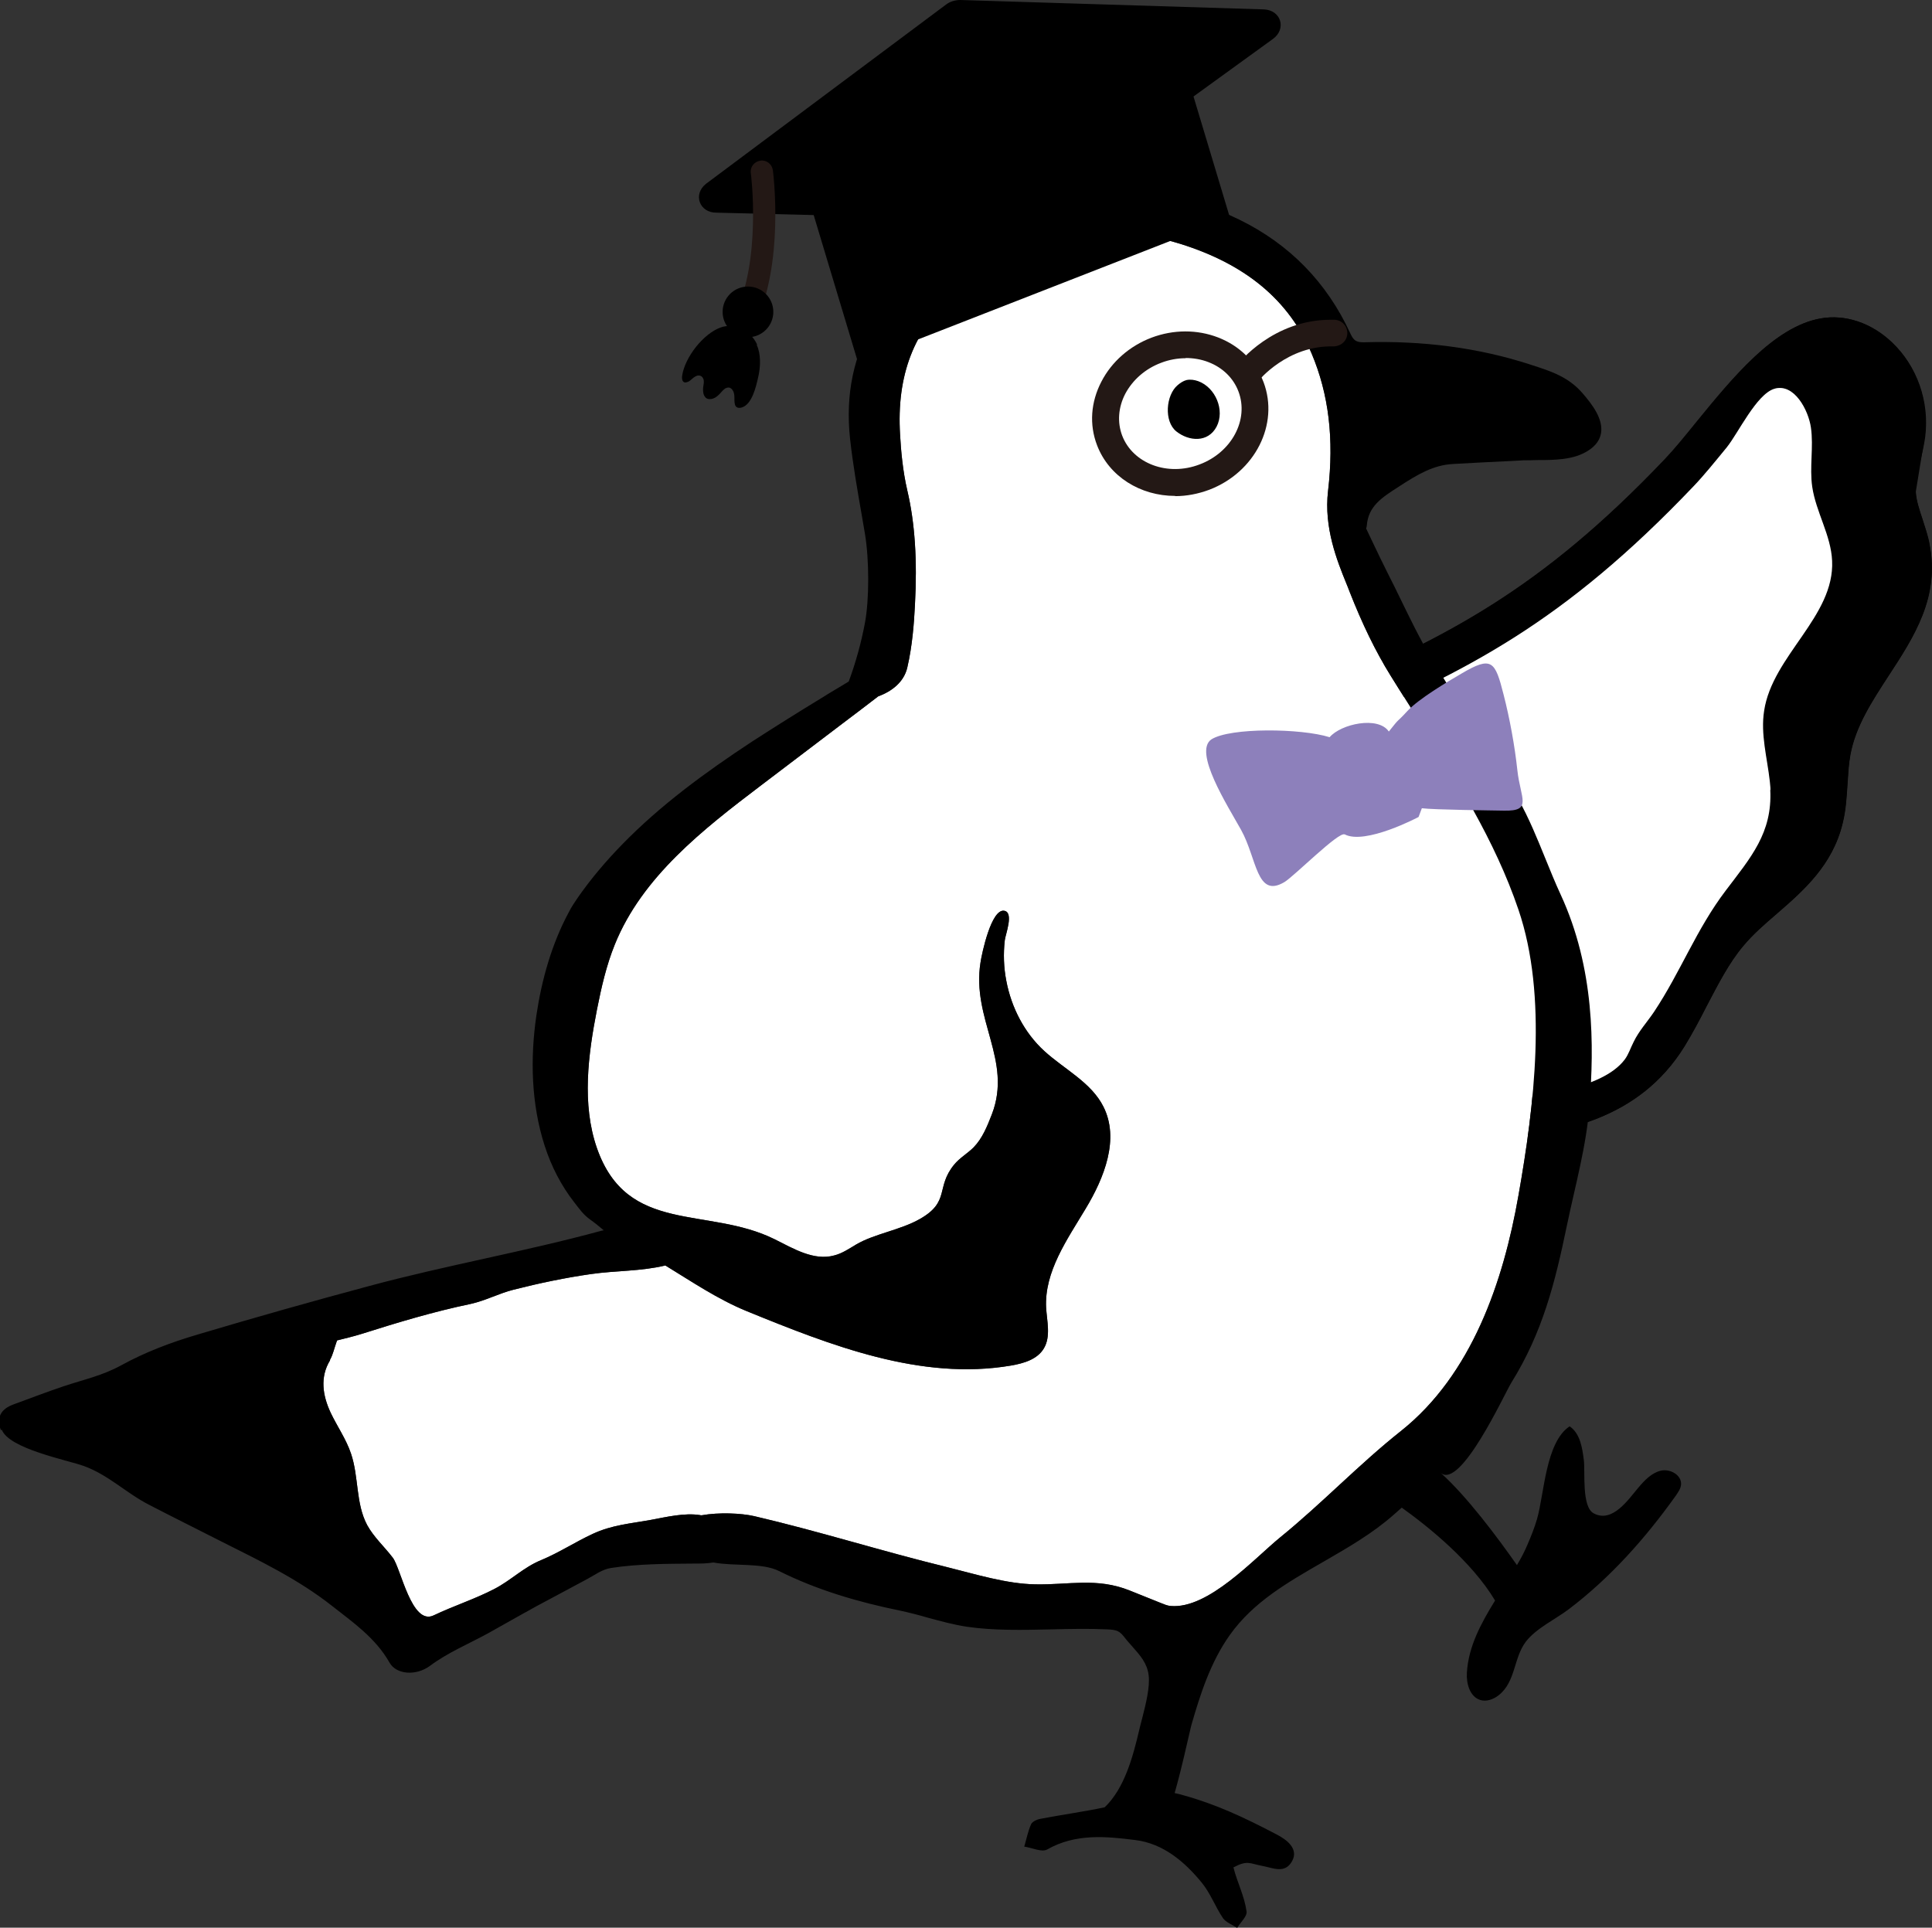
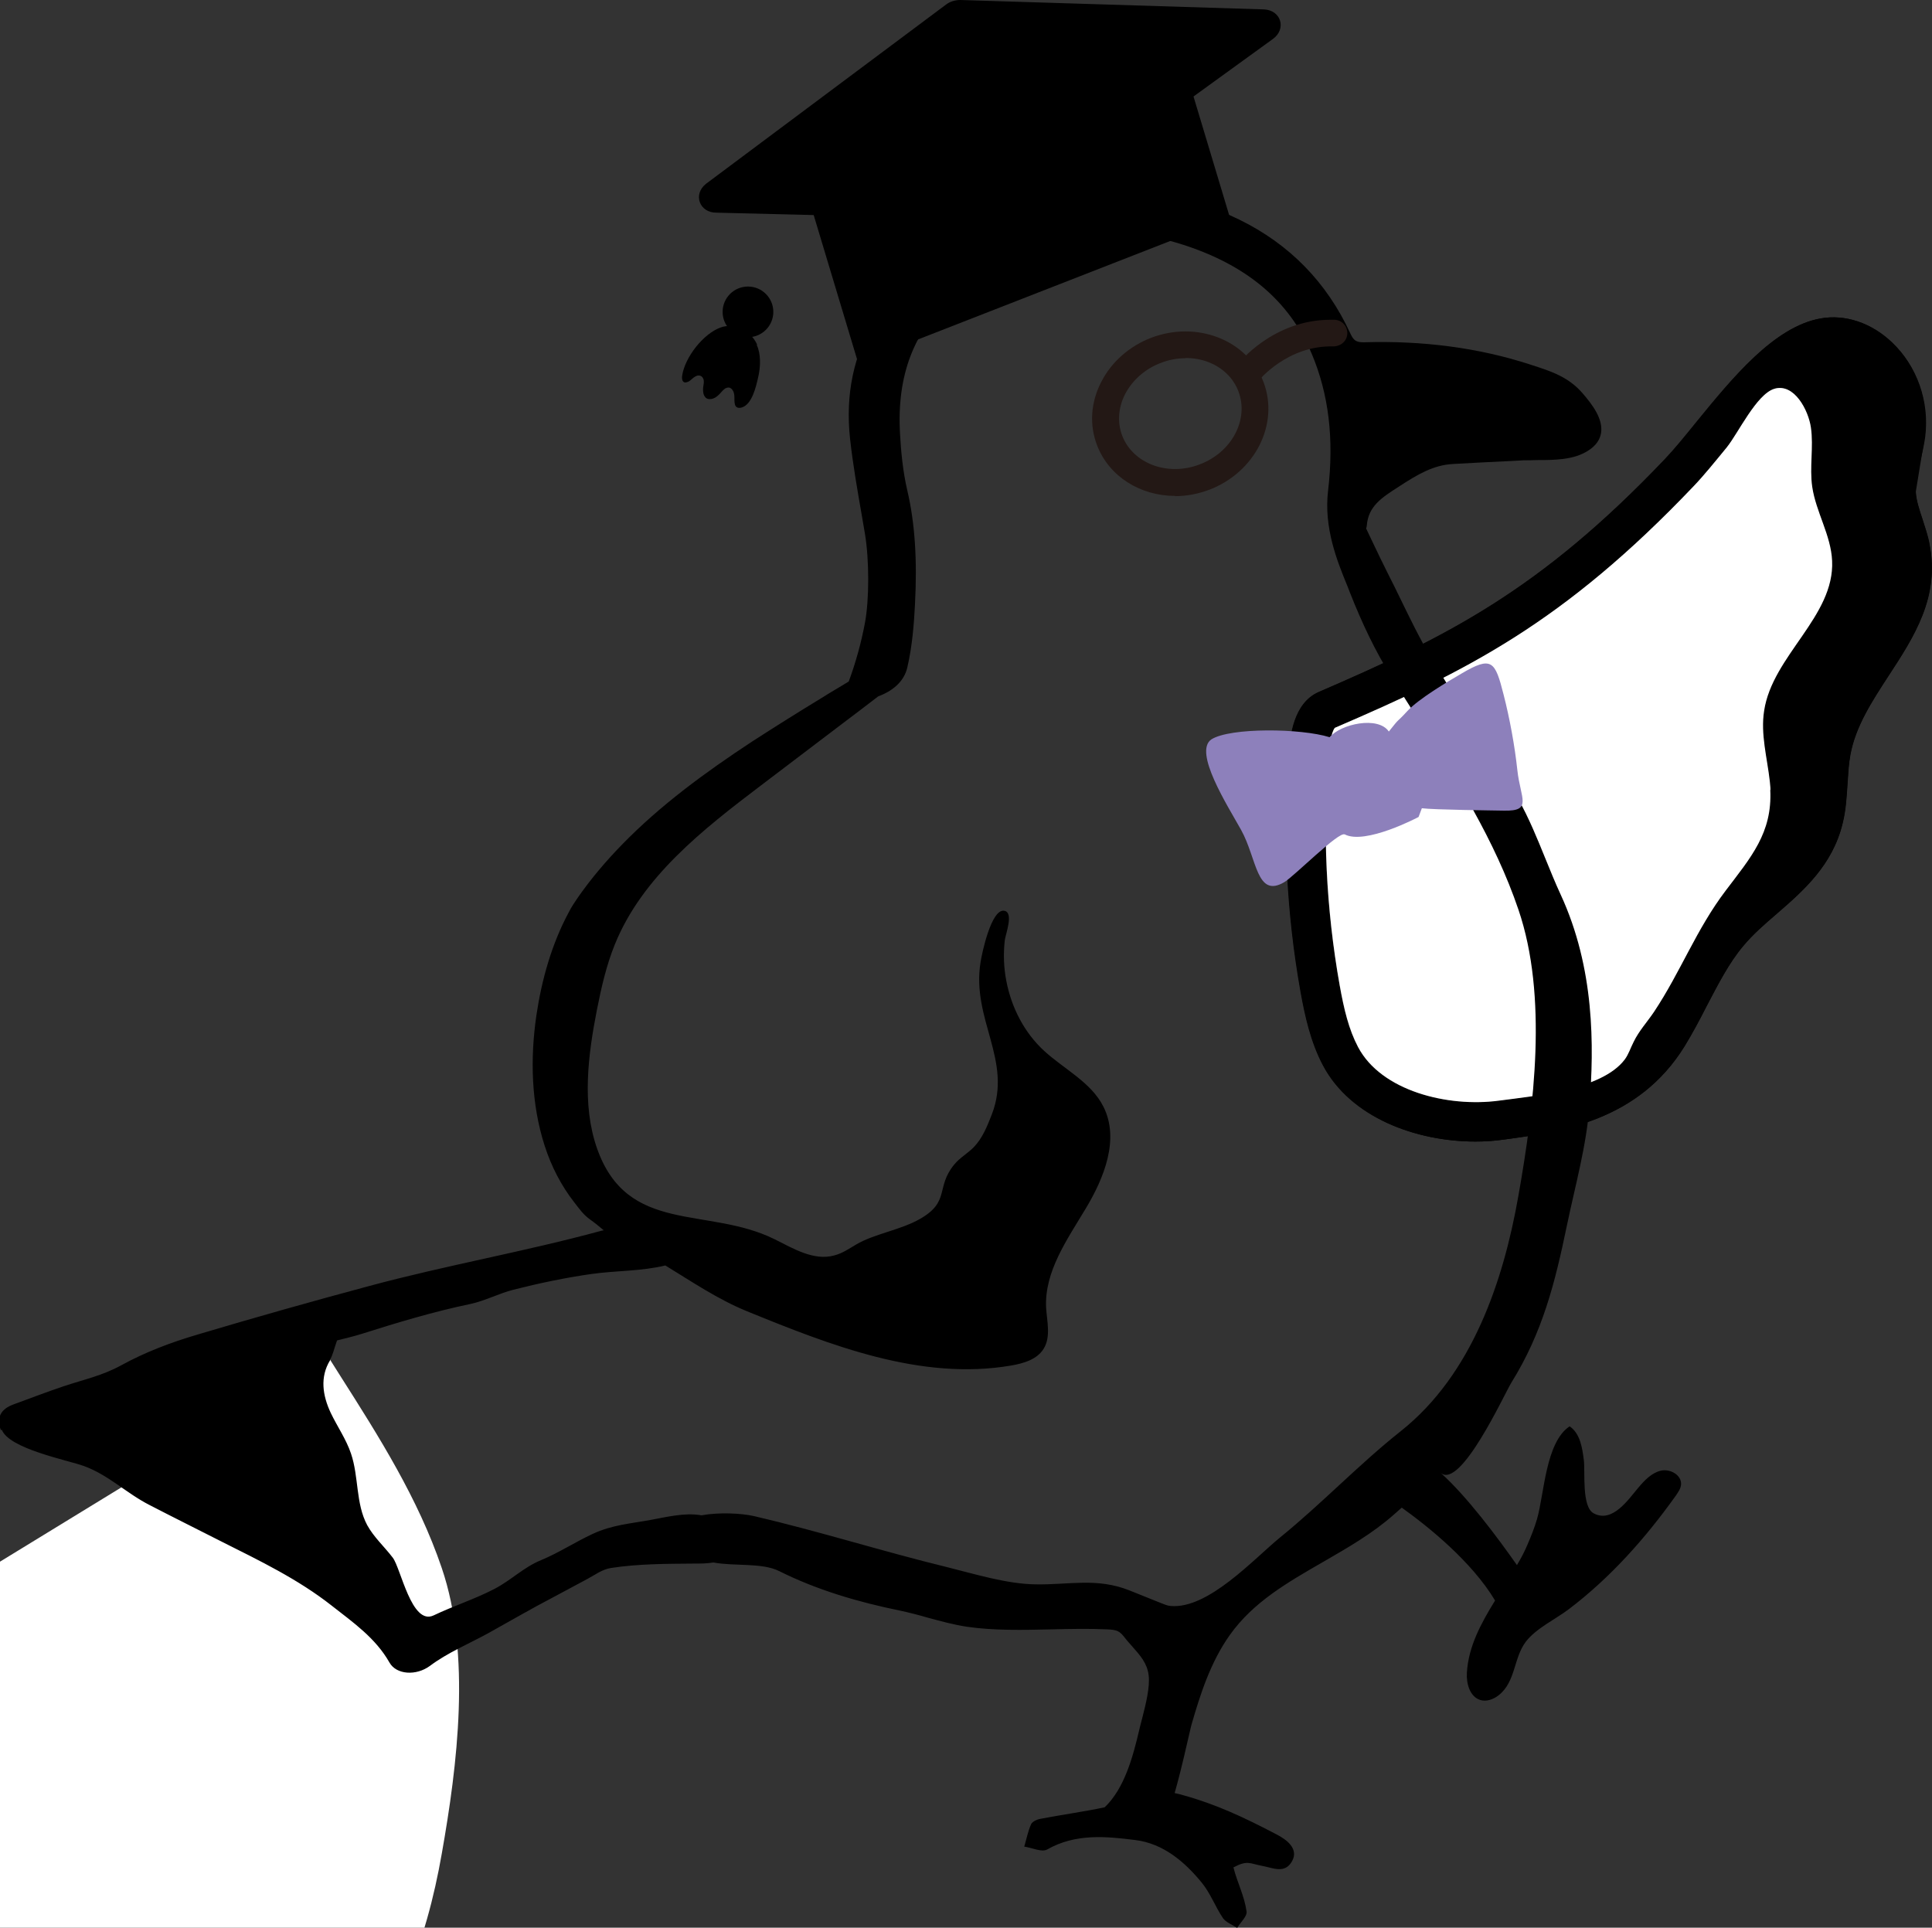
<svg xmlns="http://www.w3.org/2000/svg" id="_レイヤー_2" viewBox="0 0 88.39 88.2">
  <rect x="0" y="0" width="88.39" height="88.2" fill="#333333" stroke="none" />
  <defs>
    <style>.cls-1{fill:#fff;}.cls-2{fill:#8d80bb;}.cls-3{fill:#231815;}</style>
  </defs>
  <g id="design">
    <path d="m67.52,52.23c-2.73,0-5.72-1.1-6.98-3.49-.56-1.06-.82-2.24-1.02-3.35-.65-3.64-.83-7.35-.53-11.03.05-.6.18-2.19,1.36-2.7,5.83-2.52,10.09-4.62,15.83-10.65.43-.45.91-1.04,1.42-1.67,1.68-2.06,3.59-4.4,5.71-4.77,1.12-.2,2.31.2,3.25,1.09,1.15,1.09,1.72,2.71,1.52,4.32-.05.38-.14.76-.23,1.13-.12.48-.23.94-.21,1.38.02.4.16.82.31,1.27.12.38.25.75.32,1.14.48,2.41-.71,4.24-1.86,6-.78,1.2-1.52,2.33-1.76,3.63-.08.42-.1.86-.13,1.3-.04.59-.07,1.21-.22,1.82-.46,1.94-1.81,3.11-3.01,4.15-.57.49-1.1.95-1.54,1.48-.65.77-1.14,1.73-1.67,2.74-.32.63-.65,1.25-1.01,1.84-2.12,3.44-5.68,3.93-8.28,4.28h0c-.42.06-.85.09-1.3.09Zm14.39-16.12c.2-1.51.05-3.08.51-4.54.59-1.84,2.12-3.33,2.45-5.24.3-1.74-.47-3.51-.36-5.27.04-.69.22-1.36.21-2.05s-.25-1.43-.83-1.8c-2.01-1.27-3.92,2.07-4.9,3.27-.55.67-1.05,1.29-1.51,1.77-5.98,6.28-10.38,8.46-16.42,11.06,0,0-.2.19-.28,1.2-.29,3.53-.12,7.08.5,10.57.2,1.12.42,2.03.84,2.83,1.06,2.02,4.11,2.77,6.44,2.46,1.57-.21,4.7-.48,5.76-1.88.18-.24.27-.54.41-.81.24-.5.62-.91.93-1.37,1.23-1.85,1.93-3.77,3.28-5.55,1.25-1.65,2.66-2.38,2.95-4.64Z" />
    <path d="m87.65,22.49c.02.4.16.82.31,1.27.12.38.25.75.32,1.14.48,2.41-.71,4.24-1.86,6-.78,1.2-1.52,2.33-1.76,3.63-.08.42-.1.86-.13,1.3-.04.59-.07,1.21-.22,1.82-.46,1.94-1.81,3.11-3.01,4.15-.57.49-1.1.95-1.54,1.48-.65.77-1.14,1.73-1.67,2.74-.32.63-.65,1.25-1.01,1.84-2.12,3.44-5.68,3.93-8.28,4.28h0c-.42.06-.85.09-1.3.09-2.73,0-5.72-1.1-6.98-3.49-.56-1.06-.82-2.24-1.02-3.35-.65-3.64-.83-7.35-.53-11.03.05-.6.18-2.19,1.36-2.7,5.83-2.52,10.09-4.62,15.83-10.65.43-.45.91-1.04,1.42-1.67,1.68-2.06,3.59-4.4,5.71-4.77,1.12-.2,2.31.2,3.25,1.09,1.15,1.09,1.72,2.71,1.52,4.32m-7.08,16.16c0-.13-.02-.25-.03-.39-.12-1.08-.43-2.16-.26-3.23.38-2.52,3.23-4.32,3.11-6.86-.05-1.17-.74-2.23-.91-3.39-.13-.9.07-1.82-.06-2.71-.11-.78-.76-2.05-1.68-1.77-.81.25-1.65,2.03-2.17,2.68-.55.67-1.05,1.29-1.51,1.77-5.98,6.28-10.38,8.46-16.42,11.06,0,0-.2.19-.28,1.2-.29,3.53-.12,7.08.5,10.57.2,1.12.42,2.03.84,2.83,1.06,2.02,4.11,2.77,6.44,2.46,1.57-.21,4.7-.48,5.76-1.88.18-.24.27-.54.41-.81.24-.5.62-.91.93-1.37,1.23-1.85,1.93-3.77,3.28-5.55,1.15-1.52,2.14-2.64,2.04-4.61Z" />
    <path class="cls-1" d="m81,36.14c0-.13-.02-.25-.03-.39-.12-1.08-.43-2.16-.26-3.23.38-2.52,3.23-4.32,3.11-6.86-.05-1.17-.74-2.23-.91-3.39-.13-.9.07-1.82-.06-2.71-.11-.78-.76-2.05-1.68-1.77-.81.25-1.65,2.03-2.17,2.68-.55.67-1.05,1.29-1.51,1.77-5.98,6.28-10.38,8.46-16.42,11.06,0,0-.2.19-.28,1.2-.29,3.53-.12,7.08.5,10.57.2,1.12.42,2.03.84,2.83,1.06,2.02,4.11,2.77,6.44,2.46,1.57-.21,4.7-.48,5.76-1.88.18-.24.27-.54.41-.81.24-.5.62-.91.93-1.37,1.23-1.85,1.93-3.77,3.28-5.55,1.15-1.52,2.14-2.64,2.04-4.61Z" />
-     <path class="cls-1" d="m15.1,62.21c.13-.22.18-.49.32-.88.26-.07.72-.17,1.16-.31,1.64-.52,3.27-1.01,4.95-1.36.68-.15,1.29-.48,1.96-.65,1.18-.3,2.37-.55,3.57-.72,1.13-.16,2.26-.12,3.38-.39,1.21.74,2.39,1.54,3.7,2.08,3.87,1.58,7.99,3.2,12.11,2.5.58-.1,1.21-.28,1.51-.79.32-.54.14-1.23.1-1.86-.08-1.65.96-3.11,1.81-4.53.85-1.41,1.56-3.19.81-4.67-.56-1.11-1.78-1.7-2.7-2.54-.92-.84-1.51-2-1.74-3.21-.12-.61-.14-1.24-.07-1.86.03-.27.43-1.28-.03-1.35-.59-.09-1.02,1.96-1.08,2.36-.42,2.61,1.47,4.48.52,6.95-.21.54-.43,1.1-.84,1.52-.28.28-.64.48-.89.79-.85,1.04-.17,1.69-1.56,2.48-.89.51-2.09.68-2.92,1.17-.32.19-.64.41-1,.5-.93.26-1.87-.31-2.73-.74-3.07-1.52-6.74-.19-8.13-4.17-.7-2.01-.4-4.29,0-6.33.2-1.01.43-2.03.82-2.99,1.25-3.09,4.03-5.26,6.68-7.27,1.25-.95,2.49-1.89,3.74-2.84.54-.41,1.09-.82,1.63-1.24.63-.23,1.18-.66,1.33-1.32.23-.98.31-2.05.35-2.87.11-2.03,0-3.74-.35-5.23-.21-.9-.29-1.83-.33-2.54-.17-2.73.64-4.83,2.47-6.4.47-.4,1.08-.93,1.72-1.42,1.39-1.08,2.63-1.53,4.01-1.54,1.87.02,3.3.21,4.63.62,3,.94,4.96,2.58,6,5.02.78,1.85,1.03,3.9.75,6.28-.2,1.68.42,3.21.83,4.22.05.13.11.26.15.38.58,1.48,1.19,2.74,1.88,3.85.25.4.49.79.74,1.18l.48.76c1.75,2.75,3.55,5.59,4.63,8.77,1.35,3.96.72,9.01,0,13.08-.69,3.94-2.13,8.19-5.37,10.77-1.93,1.53-3.62,3.32-5.53,4.87-1.2.98-3.29,3.29-5.01,3.14-.15-.01-.31-.08-.46-.14l-1.42-.57c-1.5-.6-2.78-.25-4.31-.28-1.32-.02-2.76-.47-4.05-.79-2.95-.72-5.85-1.64-8.81-2.33-.61-.14-1.63-.18-2.41-.04-.03,0-.05,0-.08-.01-.71-.11-1.54.09-2.24.22-.93.17-1.78.23-2.66.64-.8.37-1.54.86-2.36,1.2-.81.33-1.38.93-2.16,1.33-.89.46-1.86.77-2.76,1.2-1.01.48-1.5-2.16-1.87-2.64-.38-.5-.87-.94-1.17-1.49-.53-.99-.38-2.21-.74-3.27-.22-.66-.63-1.24-.93-1.87-.37-.79-.5-1.63-.03-2.4Z" />
+     <path class="cls-1" d="m15.1,62.21l.48.76c1.75,2.75,3.55,5.59,4.63,8.77,1.35,3.96.72,9.01,0,13.08-.69,3.94-2.13,8.19-5.37,10.77-1.93,1.53-3.62,3.32-5.53,4.87-1.2.98-3.29,3.29-5.01,3.14-.15-.01-.31-.08-.46-.14l-1.42-.57c-1.5-.6-2.78-.25-4.31-.28-1.32-.02-2.76-.47-4.05-.79-2.95-.72-5.85-1.64-8.81-2.33-.61-.14-1.63-.18-2.41-.04-.03,0-.05,0-.08-.01-.71-.11-1.54.09-2.24.22-.93.17-1.78.23-2.66.64-.8.37-1.54.86-2.36,1.2-.81.33-1.38.93-2.16,1.33-.89.46-1.86.77-2.76,1.2-1.01.48-1.5-2.16-1.87-2.64-.38-.5-.87-.94-1.17-1.49-.53-.99-.38-2.21-.74-3.27-.22-.66-.63-1.24-.93-1.87-.37-.79-.5-1.63-.03-2.4Z" />
    <path d="m.08,65.41c.33.88,3,1.39,3.77,1.67,1.12.41,1.93,1.24,2.99,1.78,1.1.57,2.21,1.12,3.31,1.68,1.73.87,3.48,1.71,5.02,2.92.98.77,2.01,1.48,2.65,2.61.31.55,1.21.62,1.85.15.8-.6,1.76-1,2.64-1.48,1.01-.56,2-1.14,3.02-1.67.51-.27,1.02-.55,1.53-.82.38-.2.67-.44,1.1-.51,1.23-.19,2.52-.19,3.76-.2.31,0,.61,0,.92-.05.98.18,2.21,0,3,.39,1.74.87,3.62,1.42,5.53,1.81.42.09.85.2,1.26.32.59.16,1.21.33,1.81.42,1.24.18,2.56.15,3.84.12.86-.02,1.75-.04,2.59,0,.17.01.35.02.48.09.13.06.24.2.34.33.1.13.21.24.31.36.38.43.68.77.75,1.31.07.54-.13,1.33-.29,1.96-.05.18-.09.35-.13.51-.3,1.29-.69,2.72-1.59,3.58-.98.21-1.98.34-2.95.53-.16.03-.37.13-.42.25-.14.32-.21.68-.31,1.02.36.05.8.27,1.05.13,1.3-.74,2.69-.6,4.04-.43,1.27.16,2.25.99,3.04,1.96.39.48.61,1.09.96,1.61.14.2.43.3.65.45.15-.26.47-.53.43-.76-.1-.71-.43-1.33-.6-2.01.65-.34.73-.18,1.31-.07.5.09,1.04.38,1.37-.21.32-.57-.24-.99-.71-1.23-1.45-.76-2.74-1.37-4.26-1.79-.13-.04-.26-.07-.4-.1,0,0,0,0,0,0,.15-.52.35-1.3.62-2.49.08-.33.13-.58.16-.67.38-1.31.85-2.82,1.75-4.08,1.07-1.5,2.62-2.39,4.27-3.34,1.11-.64,2.26-1.3,3.24-2.17.12-.1.23-.21.35-.31,1.19.85,3.2,2.46,4.27,4.25-.64,1.04-1.22,2.1-1.29,3.31-.03.5.14,1.09.61,1.24.29.09.61-.03.85-.22.78-.62.67-1.7,1.24-2.45.47-.61,1.35-1.02,1.96-1.48,1.91-1.45,3.51-3.25,4.9-5.2.11-.16.23-.33.24-.52.02-.43-.51-.72-.93-.62s-.74.44-1.02.77c-.44.51-1.18,1.65-2.05,1.18-.56-.3-.38-1.92-.45-2.44-.07-.54-.16-1.21-.65-1.54-1.1.73-1.16,3.09-1.49,4.24-.12.41-.28.81-.45,1.2-.13.31-.29.61-.47.91-.89-1.27-2.29-3.15-3.5-4.23.91.82,2.93-3.61,3.24-4.11,1.43-2.3,2-4.56,2.55-7.22.38-1.82.89-3.62,1.03-5.48.21-2.71.24-6.26-1.32-9.64-.25-.54-.48-1.11-.7-1.65-.37-.91-.75-1.85-1.24-2.72-.7-1.25-1.48-2.47-2.24-3.66-.59-.92-1.19-1.87-1.76-2.83-.52-.87-.97-1.81-1.41-2.71-.18-.37-.36-.74-.55-1.11-.24-.48-.48-.97-.72-1.48l-.28-.59s.03-.09.03-.13c.07-.89.68-1.28,1.46-1.78.87-.57,1.59-.99,2.47-1.04.91-.05,1.81-.1,2.72-.14l.54-.03c.18,0,.37,0,.58-.01.8,0,1.71,0,2.37-.44.33-.21.53-.48.58-.81.09-.63-.38-1.27-.86-1.82-.64-.74-1.45-1-2.32-1.28l-.09-.03c-2.35-.76-4.89-1.09-7.56-1.01-.39.01-.5-.09-.65-.42-1.07-2.32-2.78-4.07-5.07-5.19-2.17-1.06-4.66-1.55-7.59-1.48-1.25.03-2.47.41-3.7,1.17-1.88,1.15-3.98,2.63-5.37,4.87-.99,1.6-1.37,3.44-1.15,5.47.13,1.18.34,2.37.54,3.52l.14.82c.2,1.19.2,3.02,0,4.08-.17.91-.42,1.81-.74,2.68-.4.25-.81.48-1.17.71-1.1.67-2.19,1.35-3.27,2.05-2.11,1.39-4.17,2.89-5.94,4.71-.73.75-1.41,1.55-2.01,2.41-.15.22-.3.44-.42.68-.78,1.45-1.24,3.09-1.48,4.71-.29,1.98-.24,4.06.38,5.98.3.93.75,1.81,1.35,2.58.25.32.41.56.73.79.21.15.42.32.62.49-.03,0-.07.02-.1.02-3.52.96-7.11,1.58-10.63,2.53-2.65.71-5.23,1.44-7.85,2.22-1.19.35-2.39.8-3.48,1.4-.9.49-1.67.64-2.66.97-.77.26-1.53.55-2.29.83-.57.21-.79.59-.57,1.18Zm15.02-3.2c.13-.22.18-.49.32-.88.26-.07.72-.17,1.16-.31,1.64-.52,3.27-1.01,4.95-1.36.68-.15,1.29-.48,1.96-.65,1.18-.3,2.37-.55,3.57-.72,1.13-.16,2.26-.12,3.38-.39,1.21.74,2.39,1.54,3.7,2.08,3.87,1.58,7.99,3.2,12.11,2.5.58-.1,1.21-.28,1.51-.79.32-.54.14-1.23.1-1.86-.08-1.65.96-3.11,1.81-4.53.85-1.41,1.56-3.19.81-4.67-.56-1.11-1.78-1.7-2.7-2.54-.92-.84-1.51-2-1.74-3.21-.12-.61-.14-1.24-.07-1.86.03-.27.43-1.28-.03-1.35-.59-.09-1.02,1.96-1.08,2.36-.42,2.61,1.47,4.48.52,6.95-.21.54-.43,1.1-.84,1.52-.28.28-.64.48-.89.79-.85,1.04-.17,1.69-1.56,2.48-.89.51-2.09.68-2.92,1.17-.32.19-.64.41-1,.5-.93.26-1.87-.31-2.73-.74-3.07-1.52-6.74-.19-8.13-4.17-.7-2.01-.4-4.29,0-6.33.2-1.01.43-2.03.82-2.99,1.25-3.09,4.03-5.26,6.68-7.27,1.25-.95,2.49-1.89,3.74-2.84.54-.41,1.09-.82,1.63-1.24.63-.23,1.18-.66,1.33-1.32.23-.98.31-2.05.35-2.87.11-2.03,0-3.74-.35-5.23-.21-.9-.29-1.83-.33-2.54-.17-2.73.64-4.83,2.47-6.4.47-.4,1.08-.93,1.72-1.42,1.39-1.08,2.63-1.53,4.01-1.54,1.87.02,3.3.21,4.63.62,3,.94,4.96,2.58,6,5.02.78,1.85,1.03,3.9.75,6.28-.2,1.68.42,3.21.83,4.22.05.13.11.26.15.38.58,1.48,1.19,2.74,1.88,3.85.25.4.49.79.74,1.18l.48.76c1.75,2.75,3.55,5.59,4.63,8.77,1.35,3.96.72,9.01,0,13.08-.69,3.94-2.13,8.19-5.37,10.77-1.93,1.53-3.62,3.32-5.53,4.87-1.2.98-3.29,3.29-5.01,3.14-.15-.01-.31-.08-.46-.14l-1.42-.57c-1.5-.6-2.78-.25-4.31-.28-1.32-.02-2.76-.47-4.05-.79-2.95-.72-5.85-1.64-8.81-2.33-.61-.14-1.63-.18-2.41-.04-.03,0-.05,0-.08-.01-.71-.11-1.54.09-2.24.22-.93.17-1.78.23-2.66.64-.8.37-1.54.86-2.36,1.2-.81.33-1.38.93-2.16,1.33-.89.46-1.86.77-2.76,1.2-1.01.48-1.5-2.16-1.87-2.64-.38-.5-.87-.94-1.17-1.49-.53-.99-.38-2.21-.74-3.27-.22-.66-.63-1.24-.93-1.87-.37-.79-.5-1.63-.03-2.4Z" />
    <path class="cls-2" d="m61.52,38.18c-.26-.16-2.32,1.92-2.76,2.18-1.28.76-1.25-1.08-1.98-2.39-.63-1.13-2.19-3.57-1.36-4.14.86-.55,4.11-.51,5.41-.1.52-.61,2.22-.98,2.71-.26.56-.71.3-.34.85-.94.52-.56,1.82-1.33,2.47-1.71,1.39-.82,1.54-.58,1.93.96.28,1.09.51,2.34.63,3.46.14,1.3.71,1.88-.62,1.85-.55-.01-3.2-.04-3.75-.11-.05.13-.1.26-.15.4,0,0-2.45,1.3-3.39.79Z" />
-     <path d="m53.88,17.62c.12-.1.25-.19.4-.23.18-.04.37-.01.54.05.79.29,1.23,1.33.84,2.08-.39.74-1.26.68-1.84.22s-.48-1.67.06-2.12Z" />
    <polygon points="39.26 16.6 56.27 9.96 54.13 2.84 36.7 8.09 39.26 16.6" />
    <path d="m57.82.43L43.93,0c-.23,0-.47.07-.65.21l-10.98,8.2c-.61.48-.3,1.33.48,1.32l13.69.34c.21,0,.42-.07.59-.19L58.24,1.78c.63-.46.37-1.32-.42-1.35Z" />
-     <path class="cls-3" d="m34.06,15.15c-.08,0-.15-.02-.22-.05-.25-.12-.35-.43-.23-.68,1.24-2.52.75-6.46.74-6.5-.04-.28.16-.53.44-.57.28-.04.53.16.57.44.02.17.54,4.28-.84,7.08-.09.18-.27.28-.45.28Z" />
    <circle cx="34.22" cy="14.27" r="1.16" />
    <path d="m34.64,15.77c-.17-.38-.45-.61-.79-.75-.24-.1-.58-.15-.87-.04-.8.28-1.64,1.36-1.77,2.2-.03.19.02.38.24.3.09-.03.16-.1.23-.16.07-.06.19-.15.29-.14.09,0,.17.06.2.14.05.1.03.22.01.33-.02.12-.02.22,0,.34.03.14.12.27.27.27.19.01.34-.1.46-.22.1-.1.19-.24.32-.29.06-.02.12-.03.18,0,.04.02.07.05.1.09.14.19.06.44.11.65.03.17.18.2.33.15.45-.15.63-.91.73-1.35.13-.54.13-1.09-.06-1.52Z" />
    <path class="cls-3" d="m53.76,22.69c-1.58,0-3.02-.88-3.57-2.32-.36-.94-.29-1.97.2-2.91.47-.91,1.29-1.63,2.29-2.01,1.01-.38,2.09-.38,3.05-.01.98.38,1.72,1.11,2.08,2.05h0c.72,1.92-.39,4.12-2.49,4.92-.51.19-1.04.29-1.55.29Zm.48-6.3c-.37,0-.76.07-1.12.21-.72.27-1.3.78-1.64,1.42-.32.62-.37,1.3-.14,1.91.49,1.28,2.08,1.88,3.54,1.32,1.47-.55,2.27-2.05,1.78-3.34h0c-.23-.61-.72-1.09-1.37-1.34-.33-.13-.69-.19-1.05-.19Z" />
    <path class="cls-3" d="m57.1,17.68c-.13,0-.27-.04-.38-.13-.27-.21-.31-.59-.11-.86.07-.09,1.63-2.06,4.27-2.06.06,0,.12,0,.17,0,.34.01.6.29.59.63-.01.34-.29.58-.63.59-2.12-.06-3.43,1.57-3.44,1.58-.12.15-.3.23-.48.23Z" />
  </g>
</svg>